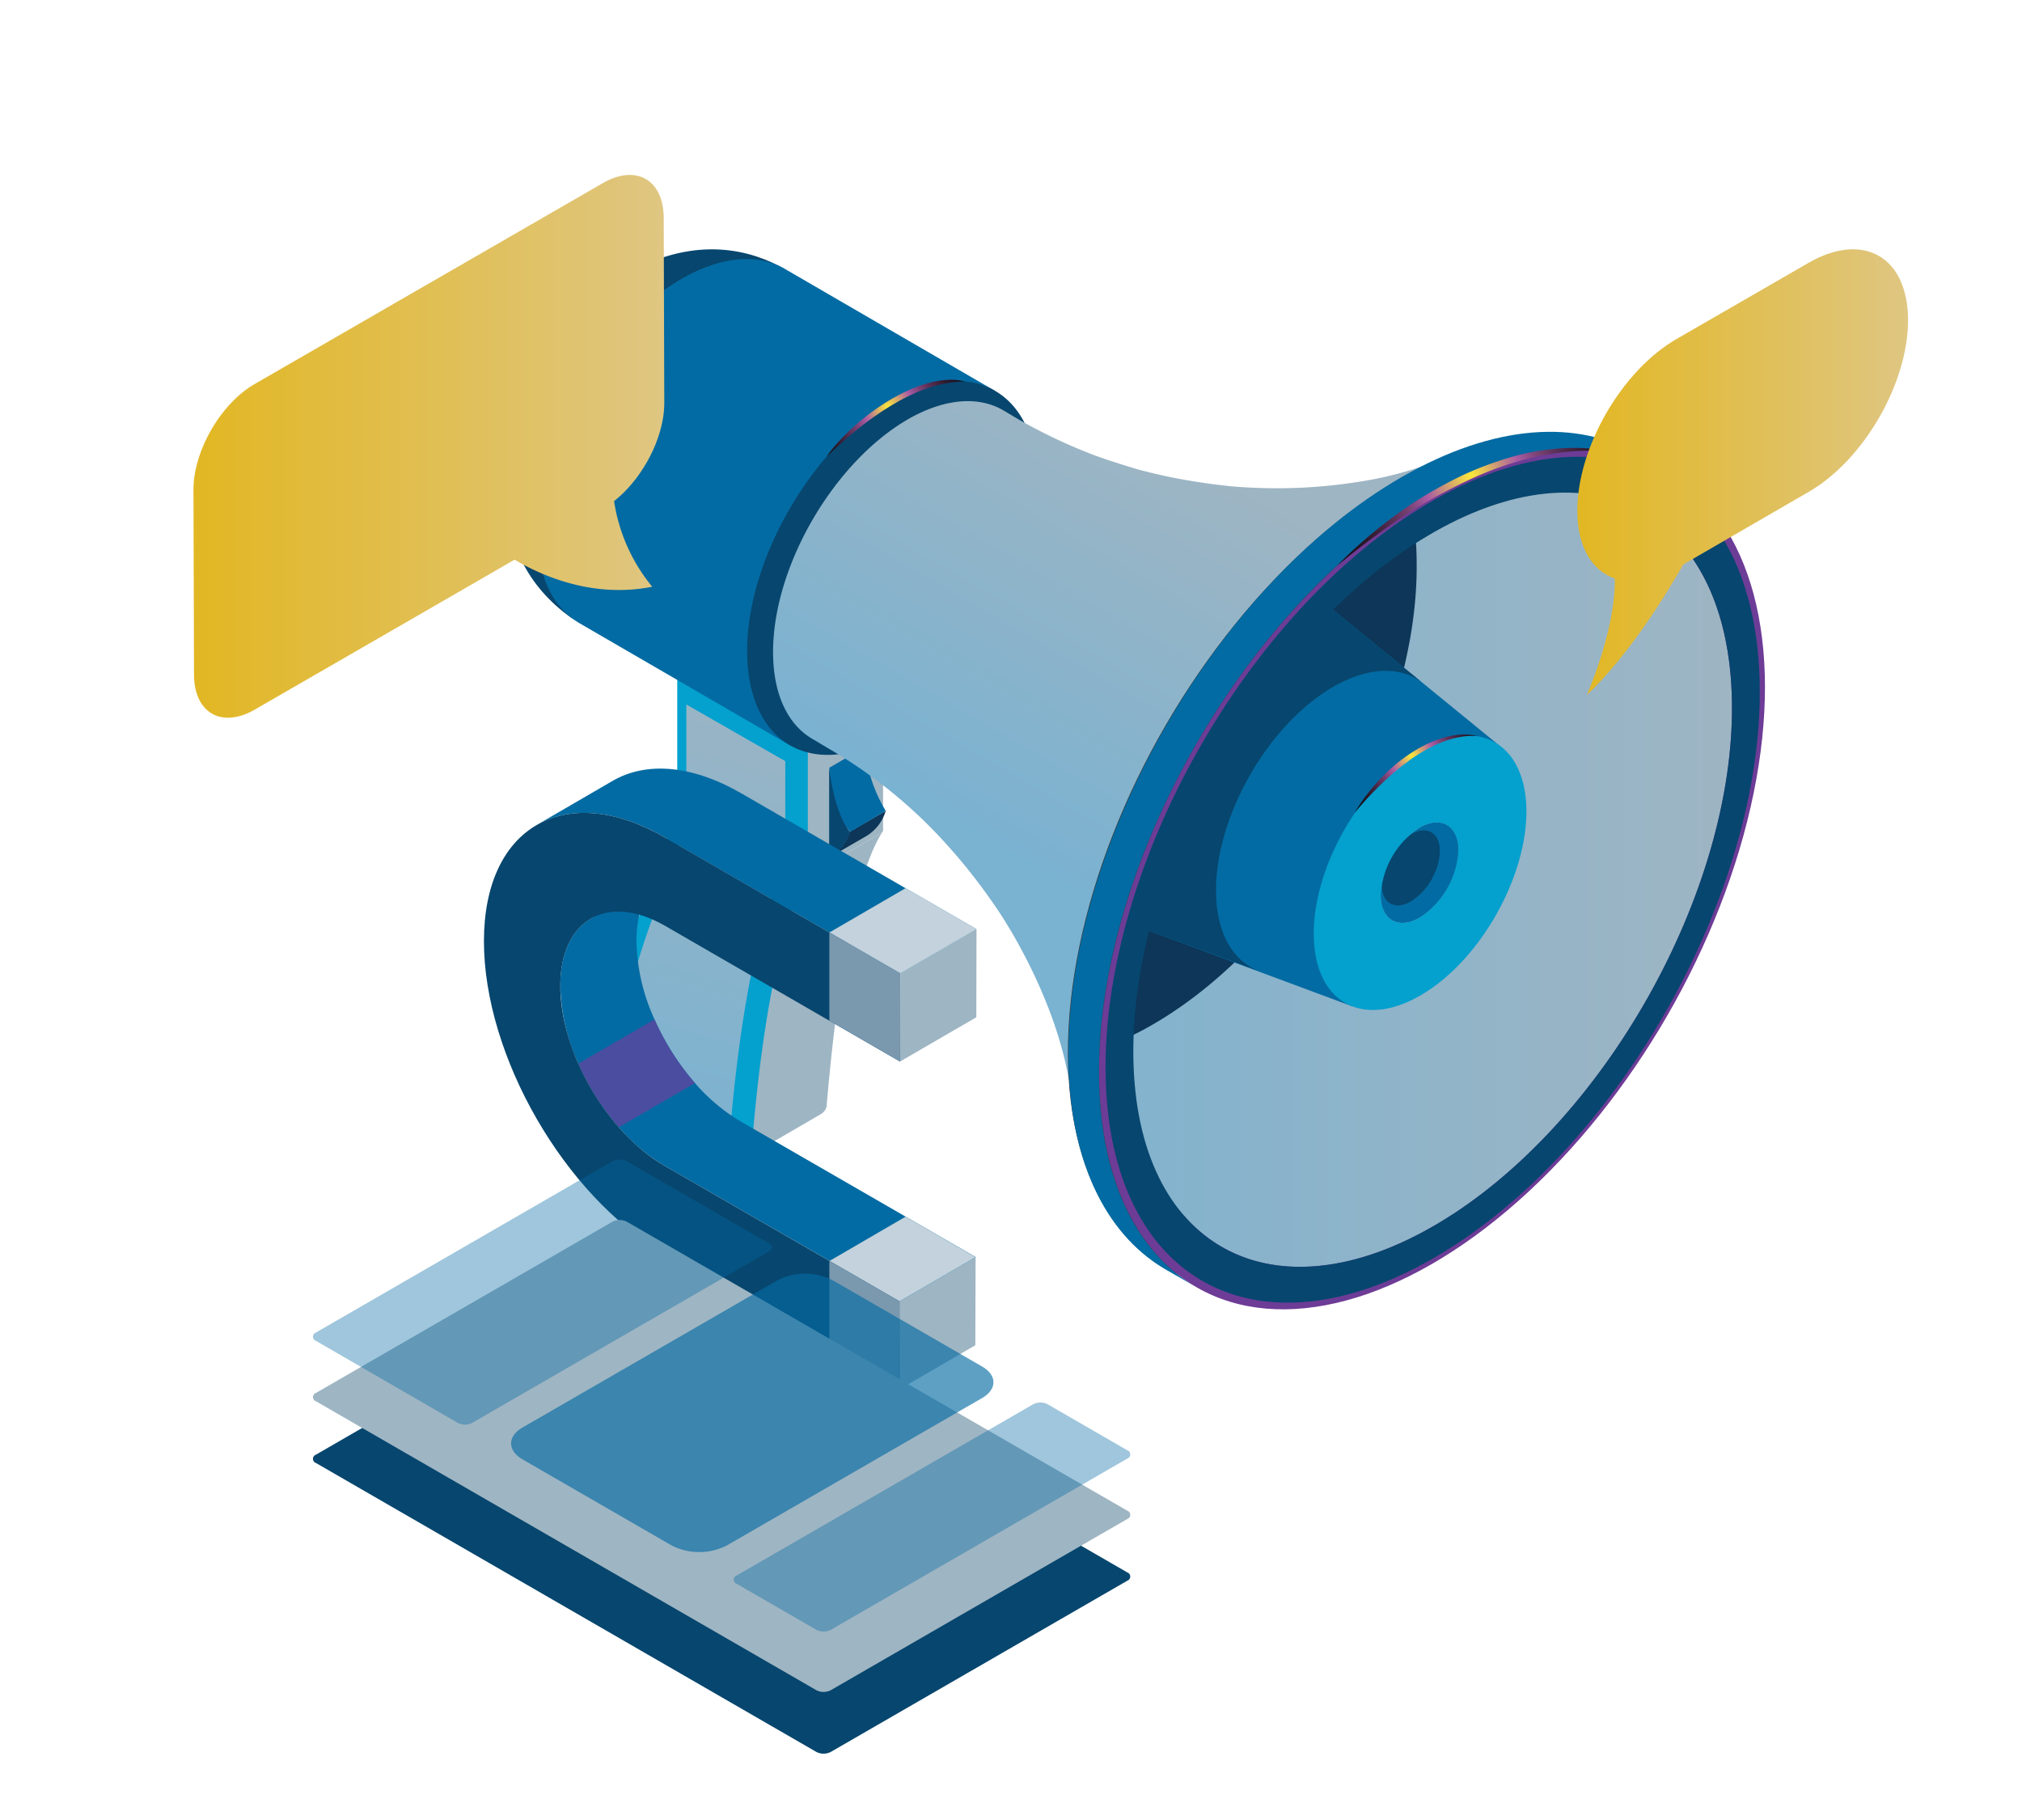
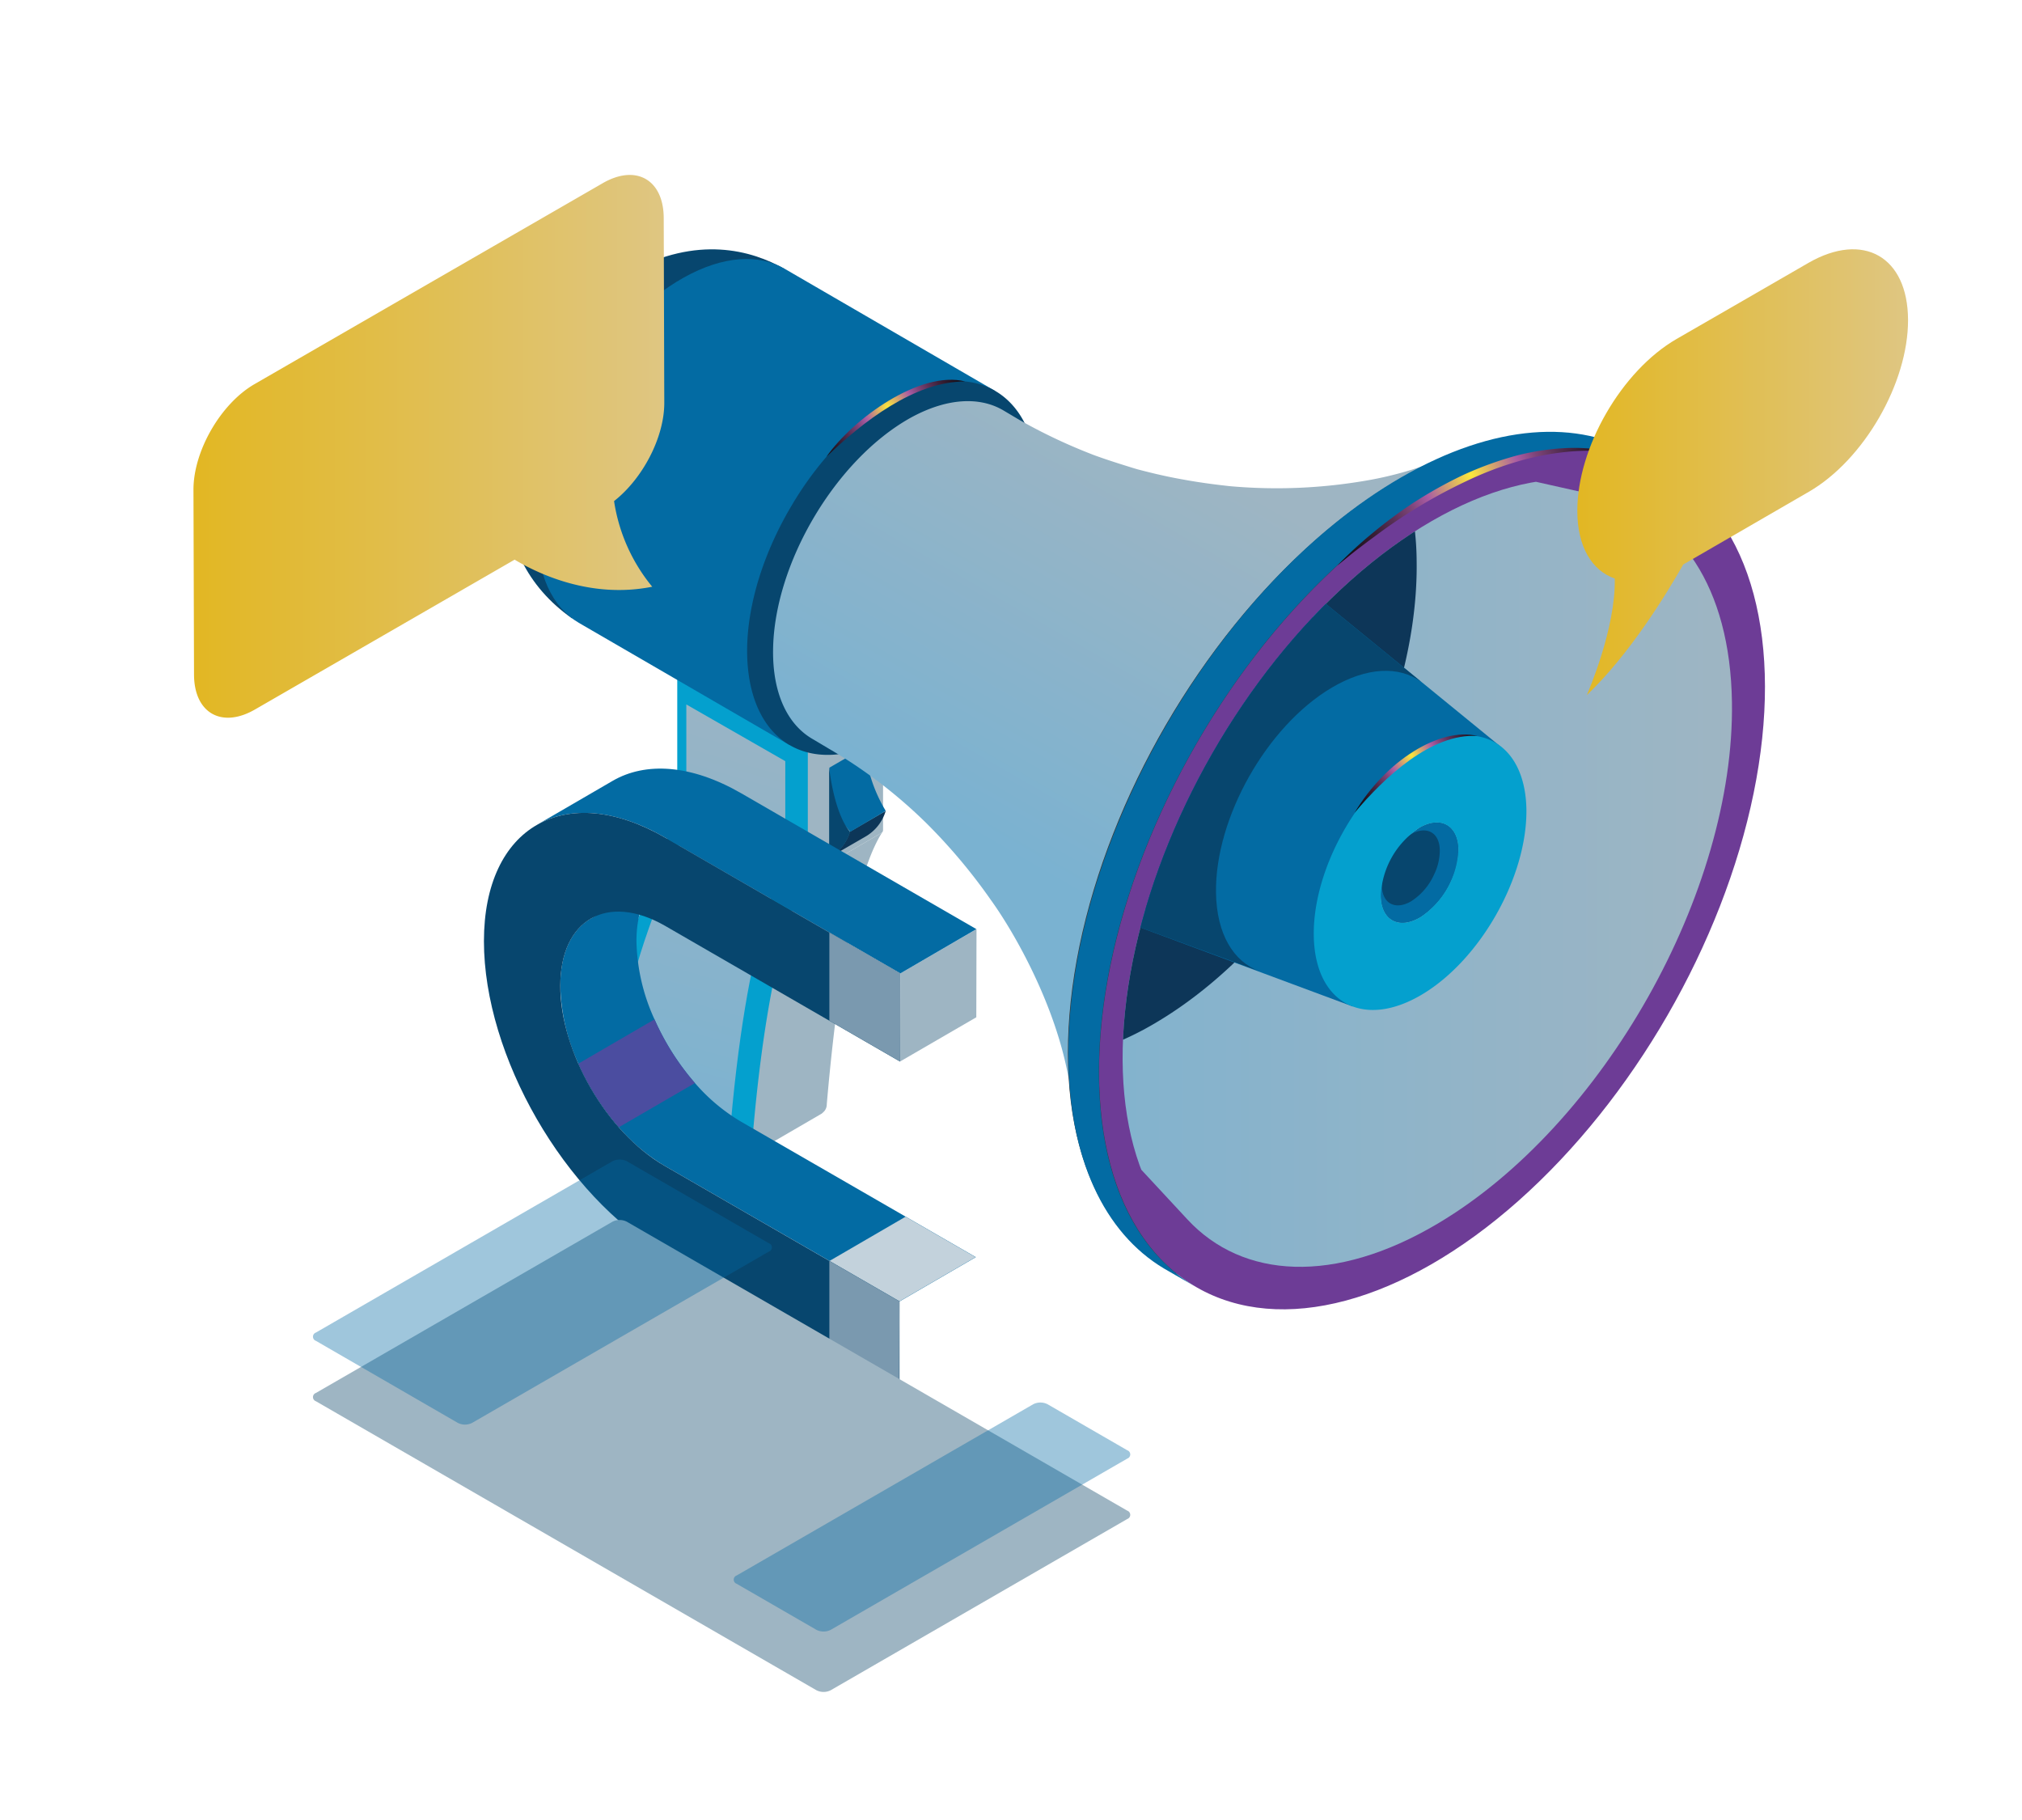
<svg xmlns="http://www.w3.org/2000/svg" xmlns:xlink="http://www.w3.org/1999/xlink" viewBox="0 0 289.93 260.9">
  <defs>
    <style>.cls-1{fill:none;}.cls-2{isolation:isolate;}.cls-3{fill:#9eb5c3;}.cls-4{fill:#04a0ce;}.cls-5{fill:url(#linear-gradient);}.cls-6{fill:#0d3658;}.cls-20,.cls-7{fill:#036ba3;}.cls-8{fill:#07466e;}.cls-9{fill:url(#linear-gradient-2);}.cls-10{fill:#393836;}.cls-11{fill:#6d3c96;}.cls-12{clip-path:url(#clip-path);}.cls-13{fill:url(#linear-gradient-3);}.cls-14,.cls-15,.cls-16,.cls-18{mix-blend-mode:screen;}.cls-14{fill:url(#Áåçûìÿííûé_ãðàäèåíò_87);}.cls-15{fill:url(#Áåçûìÿííûé_ãðàäèåíò_87-2);}.cls-16{fill:url(#Áåçûìÿííûé_ãðàäèåíò_87-3);}.cls-17{fill:#c3d2dc;}.cls-18{fill:#4b4da0;}.cls-19{fill:#7a99af;}.cls-20{opacity:0.38;}.cls-21{opacity:0.64;}.cls-22{fill:url(#linear-gradient-4);}.cls-23{fill:url(#linear-gradient-5);}</style>
    <linearGradient id="linear-gradient" x1="112.69" y1="93.19" x2="92.46" y2="164.18" gradientUnits="userSpaceOnUse">
      <stop offset="0" stop-color="#9eb5c3" />
      <stop offset="1" stop-color="#7ab2d1" />
    </linearGradient>
    <linearGradient id="linear-gradient-2" x1="176.33" y1="68.7" x2="144.99" y2="122.98" xlink:href="#linear-gradient" />
    <clipPath id="clip-path">
      <ellipse class="cls-1" cx="205.43" cy="126.13" rx="62.89" ry="36.42" transform="translate(-6.19 241.57) rotate(-60.16)" />
    </clipPath>
    <linearGradient id="linear-gradient-3" x1="132.36" y1="120.35" x2="248.35" y2="120.35" gradientUnits="userSpaceOnUse">
      <stop offset="0" stop-color="#7ab2d1" />
      <stop offset="1" stop-color="#9eb5c3" />
    </linearGradient>
    <radialGradient id="Áåçûìÿííûé_ãðàäèåíò_87" cx="202.36" cy="108.3" r="14.86" gradientUnits="userSpaceOnUse">
      <stop offset="0" stop-color="#fce93a" />
      <stop offset=".22" stop-color="#aa5ca3" />
      <stop offset=".31" stop-color="#7d4478" />
      <stop offset=".41" stop-color="#572f54" />
      <stop offset=".51" stop-color="#381f36" />
      <stop offset=".62" stop-color="#20121e" />
      <stop offset=".73" stop-color="#0e080e" />
      <stop offset=".85" stop-color="#040304" />
      <stop offset="1" stop-color="#010101" />
    </radialGradient>
    <radialGradient id="Áåçûìÿííûé_ãðàäèåíò_87-2" cx="210.9" cy="68.1" r="31.63" xlink:href="#Áåçûìÿííûé_ãðàäèåíò_87" />
    <radialGradient id="Áåçûìÿííûé_ãðàäèåíò_87-3" cx="127.3" cy="58.31" r="16.39" xlink:href="#Áåçûìÿííûé_ãðàäèåíò_87" />
    <linearGradient id="linear-gradient-4" x1="27.74" y1="63.99" x2="95.25" y2="63.99" gradientUnits="userSpaceOnUse">
      <stop offset="0" stop-color="#e2b723" />
      <stop offset="1" stop-color="#dfc682" />
    </linearGradient>
    <linearGradient id="linear-gradient-5" x1="226.17" y1="67.69" x2="273.61" y2="67.69" xlink:href="#linear-gradient-4" />
  </defs>
  <g class="cls-2">
    <g id="Layer_1" data-name="Layer 1">
      <g id="_6" data-name="6">
        <g class="cls-2">
          <path class="cls-3" d="M126.37 119.43l-13.89 8.06-4.54 23-.8 15.38 10.6-6.16a1.07 1.07.0 00.35-.32s0 .08-.07.1a1.52 1.52.0 00.53-1.18c2.21-25.52 5.55-35.32 8-39.06A.4.4.0 01126.37 119.43z" />
          <path class="cls-3" d="M126.4 101.12l-10.61 6.16-2.1 19.51 12.68-7.36a.49.49.0 00.25-.46V101z" />
          <path class="cls-4" d="M97.34 96.7c-.18.11-.25.39-.23.76.0.0.0-.07.0-.1.0.49.0 9.76.0 12.38a39.49 39.49.0 01-1 9c-1 4.1-2.8 7.92-4.2 11.88a71.81 71.81.0 00-3.59 13.57c0 .08-1.26 7.94-.33 10.09 2.12 4.87 15.31 13.48 19.22 11.59a1.12 1.12.0 00.55-.94c2.47-31.42 7.79-39 8.07-39.37v-18.32z" />
          <path class="cls-5" d="M98.41 101c0 1.77.0 6 0 10.19.0 4.94-.48 9.35-2.22 13.35-3.46 9.38-7.23 18.09-7.26 29.72-.22.55 3.73 4.39 8.51 7.17 4.23 2.42 7.29 2.94 7.09 2.72 2.48-31.84 8-39.75 8.07-39.82.0-5.45.0-11.56.0-15.2z" />
        </g>
        <g class="cls-2">
          <path class="cls-6" d="M121.86 119.25a6.36 6.36.0 01-3 3.72L124 120a6.34 6.34.0 003-3.73z" />
          <path class="cls-7" d="M124 107.12l-5.07 2.94c0 6 2.21 8.29 3 9.19l5.07-3a21.5 21.5.0 01-3-9.13z" />
          <path class="cls-8" d="M118.89 110.06V123a6.36 6.36.0 003-3.72C120.54 117.69 119.42 114.38 118.89 110.06z" />
        </g>
        <path class="cls-8" d="M90.24 39c-6.31 3.42-17.16 13.6-17.87 30.13.0 8.47 3.23 15 9.64 19.52l30.51-50.08C107.72 35.84 1e2 33.72 90.24 39z" />
        <path class="cls-7" d="M112.52 38.54c-3.7-2.15-8.79-1.91-14.45 1.24C86.57 46.19 77.11 62.2 77 75.53 76.87 82.3 79.2 87.08 83 89.3l30.19 17.51 29.5-50.76z" />
        <path class="cls-8" d="M127.66 105.57c11.5-6.41 21-22.41 21.12-35.75.11-9-4.09-14.54-10.39-15.13a17.73 17.73.0 00-10.14 2.6 36.87 36.87.0 00-9.74 8.19 48.83 48.83.0 00-5 7C109.63 79 107.21 86.35 107.13 93 107 106.37 116.16 112 127.66 105.57z" />
        <path class="cls-9" d="M234.76 65.3c-7.83-4.55-18.4-4.41-30.18 1.32a50.79 50.79.0 01-8.1 2.18 75.47 75.47.0 01-20.17.9c-1.43-.16-4-.45-6.94-1-2.57-.46-4.68-1-6.29-1.42l-.67-.2c-1.83-.57-3.52-1.1-5.27-1.73l-.41-.15-.25-.1a78.33 78.33.0 01-10.3-4.89l-2.34-1.39c-3.43-2-8.16-1.77-13.4 1.15C119.77 66 111 80.8 110.85 93.16c-.08 6.28 2.09 10.72 5.64 12.78l2.34 1.39a70.54 70.54.0 0114 10.69 80.67 80.67.0 019.24 11c3.28 4.53 9.34 15.05 11.19 25.79.0-.36.0-.83-.07-1.18C153.14 152.47 233.31 65.8 234.76 65.3z" />
        <ellipse class="cls-10" cx="200.92" cy="123.54" rx="67.36" ry="39.02" transform="translate(-6.85 235.18) rotate(-59.84)" />
        <g id="Axonometric_Cylinder" data-name="Axonometric Cylinder">
          <ellipse id="Cylinder_face" data-name="Cylinder face" class="cls-11" cx="205.33" cy="126.09" rx="67.52" ry="38.98" transform="translate(-6.53 240.86) rotate(-60)" />
          <path id="Cylinder_body" data-name="Cylinder body" class="cls-7" d="M239.4 67.8 235 65.27c-8.66-5.19-20.72-4.54-34.07 3.16-26.36 15.22-47.74 52.25-47.74 82.69.0 15 5.22 25.67 13.68 30.73l4.38 2.53c-8.46-5.06-13.68-15.68-13.68-30.72.0-30.45 21.38-67.48 47.75-82.7C218.67 63.26 230.73 62.61 239.4 67.8z" />
        </g>
        <g class="cls-12">
          <path class="cls-13" d="M248.34 100.65c.42 27.22-18.46 60.7-42.17 74.77-14.8 8.79-28 7.93-35.9-.58L132.36 134c5.72 6.16 15.26 6.78 26 .43 17.15-10.19 30.81-34.4 30.51-54.1-.18-12-5.49-19.52-13.47-21.3L229.72 71.2C240.76 73.66 248.09 84.09 248.34 100.65z" />
          <path class="cls-6" d="M153.67 145.88q2.18 2.22 4.38 4.38a43.91 43.91.0 007.78-3.69c21-12.45 37.67-42.06 37.3-66.14A40.9 40.9.0 00202 71.11C191 66.54 180.06 61.79 169.1 57a45.94 45.94.0 00-4.59 2.39c-20.37 12.1-36.67 40.38-37.25 64.06C137 129.73 145.52 137.62 153.67 145.88z" />
          <path class="cls-8" d="M203.46 118.73l-1.23.9a9.16 9.16.0 00-4.08 7.24 5 5 0 010-.77l-.15 1.29a9 9 0 000 1c0 3.09 2 4.53 4.54 3.62a7 7 0 001.12-.53 11.92 11.92.0 004.35-5.06 10.78 10.78.0 001.12-4.63C209.06 118.29 206.53 116.91 203.46 118.73z" />
          <path class="cls-7" d="M209.12 121.82a10.78 10.78.0 01-1.12 4.63 11.92 11.92.0 01-4.35 5.06 7 7 0 01-1.12.53c-2.54.91-4.49-.53-4.54-3.62a9 9 0 010-1l.15-1.29a5 5 0 000 .77c0 2.31 1.49 3.39 3.39 2.7a4.54 4.54.0 00.84-.4 8.82 8.82.0 003.24-3.78 7.93 7.93.0 00.84-3.46c0-2.63-1.93-3.66-4.23-2.3l1.23-.9C206.53 116.91 209.06 118.29 209.12 121.82z" />
          <path class="cls-7" d="M188.83 85.53c-3.59-2.94-9-3-15.09.64-10.6 6.3-19 21.26-18.85 33.44.1 6.75 2.83 11.22 7.06 12.79l32 11.9c-2.24-17.27 4.83-29.68 21.33-37.17z" />
          <path class="cls-8" d="M180.57 139.24c-3.71-1.38-6.12-5.32-6.21-11.25-.16-10.7 7.26-23.86 16.58-29.39 5.08-3 9.65-3.12 12.8-.88L188.83 85.53c-3.59-2.94-9-3-15.09.64-10.6 6.3-19 21.26-18.85 33.44.1 6.75 2.83 11.22 7.06 12.79z" />
          <path class="cls-4" d="M203.29 107.64a29.61 29.61.0 00-9 8.88c-3.67 5.39-6 11.9-5.91 17.64.15 9.65 7.08 13.43 15.49 8.44s15.1-16.87 15-26.52c-.09-6-2.83-9.77-6.93-10.51C209.38 105.13 206.44 105.77 203.29 107.64zm5.83 14.18a12.3 12.3.0 01-5.47 9.69c-3.07 1.82-5.61.44-5.66-3.09a12.26 12.26.0 015.47-9.69C206.53 116.91 209.06 118.29 209.12 121.82z" />
        </g>
-         <path class="cls-8" d="M204.61 72.27c-25.9 15.38-46.53 52-46.08 81.71s21.81 41.39 47.71 26 46.53-52 46.08-81.71S230.51 56.89 204.61 72.27zm43.73 28.38c.42 27.22-18.46 60.7-42.17 74.77s-43.25 3.42-43.66-23.8S181 90.92 204.68 76.84s43.25-3.42 43.66 23.81z" />
        <path class="cls-14" d="M194.24 116.52c4.19-5 11-11.43 17.6-11C206.51 104.22 198.71 109 194.24 116.52z" />
        <path class="cls-15" d="M229.63 64.51a25.64 25.64.0 00-5-.27 34.53 34.53.0 00-7.1 1.06 49.34 49.34.0 00-7.73 2.8 63.65 63.65.0 00-7.16 4 66.29 66.29.0 00-5.75 4.26 59.88 59.88.0 00-5.12 4.71l1.49-1.21c.93-.77 2.31-1.82 4-3.06a75.45 75.45.0 0113-7.82 48.44 48.44.0 017.54-2.87 38.24 38.24.0 016.91-1.33 30 30 0 015-.1c1.21.08 1.9.17 1.9.17A18.55 18.55.0 00229.63 64.51z" />
        <path class="cls-16" d="M118.51 65.48c5.18-5 12.66-10.81 19.88-10.79C132 53.05 122.33 60 118.51 65.48z" />
      </g>
      <g id="_8" data-name="8">
        <g class="cls-2">
-           <polygon class="cls-3" points="128.97 186.58 128.93 199.22 139.85 192.87 139.89 180.24 128.97 186.58" />
          <path class="cls-7" d="M106.18 160.77a26.54 26.54.0 01-6.53-5.49 36.29 36.29.0 01-5.8-9.13 28.15 28.15.0 01-2.59-11.21c0-4.71 1.68-8 4.37-9.59L84.71 131.7c-2.69 1.56-4.36 4.88-4.37 9.59a28.22 28.22.0 002.59 11.21 36.06 36.06.0 005.8 9.12 26.33 26.33.0 006.52 5.5L129 186.58l10.92-6.34z" />
          <polygon class="cls-17" points="129.85 174.44 118.93 180.79 128.97 186.58 139.89 180.24 129.85 174.44" />
          <path class="cls-18" d="M93.85 146.15 82.93 152.5a36.06 36.06.0 005.8 9.12l10.92-6.34A36.29 36.29.0 0193.85 146.15z" />
          <polygon class="cls-3" points="129.1 139.56 129.06 152.19 139.99 145.85 140.02 133.21 129.1 139.56" />
          <path class="cls-7" d="M106.31 113.75c-7.2-4.16-13.74-4.54-18.46-1.8L76.92 118.3c4.73-2.74 11.26-2.36 18.47 1.8l33.71 19.46L140 133.21z" />
-           <polygon class="cls-17" points="129.85 127.34 118.93 133.69 129.1 139.56 140.02 133.21 129.85 127.34" />
          <path class="cls-8" d="M95.35 132.73l33.71 19.47v-12.64L95.39 120.1c-14.32-8.27-26-1.61-26 14.84s11.56 36.55 25.88 44.81l33.71 19.47v-12.64L95.25 167.12c-8.25-4.77-14.94-16.35-14.91-25.83S87.1 128 95.35 132.73z" />
          <polygon class="cls-19" points="118.92 180.78 118.92 193.44 128.93 199.22 128.97 186.58 118.92 180.78" />
          <polygon class="cls-19" points="118.92 133.69 118.92 146.34 129.06 152.19 129.1 139.56 118.92 133.69" />
        </g>
      </g>
      <g id="_3" data-name="3">
-         <path class="cls-8" d="M161.64 225.44 89.88 184a2.27 2.27.0 00-2.06.0L45.3 208.56a.63.63.0 000 1.19l71.76 41.43a2.27 2.27.0 002.06.0l42.52-24.55A.63.63.0 00161.64 225.44z" />
        <path class="cls-3" d="M161.64 216.59 89.88 175.16a2.27 2.27.0 00-2.06.0L45.3 199.71a.63.63.0 000 1.19l71.76 41.43a2.27 2.27.0 002.06.0l42.52-24.55A.63.63.0 00161.64 216.59z" />
        <path class="cls-20" d="M110.23 178.24 89.88 166.49a2.33 2.33.0 00-2.06.0L45.3 191.05a.63.63.0 000 1.19L65.64 204a2.27 2.27.0 002.06.0l42.53-24.55A.63.63.0 00110.23 178.24z" />
        <path class="cls-20" d="M161.64 207.93l-11.43-6.6a2.27 2.27.0 00-2.06.0l-42.52 24.55a.63.63.0 000 1.19l11.43 6.6a2.27 2.27.0 002.06.0l42.52-24.55a.63.63.0 000-1.19z" />
        <g class="cls-21">
-           <path class="cls-7" d="M140.79 200.46l-36.58 21.12a8.73 8.73.0 01-7.9.0L74.92 209.23c-2.18-1.26-2.18-3.3.0-4.56l36.58-21.12a8.71 8.71.0 017.89.0l21.4 12.35C143 197.16 143 199.2 140.79 200.46z" />
-         </g>
+           </g>
      </g>
      <path class="cls-22" d="M95.25 57.75 95.17 31.3c0-5.57-4-7.82-8.81-5L57.29 43.07l-20.79 12c-4.85 2.8-8.77 9.59-8.76 15.16l.08 26.45c0 5.58 4 7.82 8.81 5L73.79 80.24c3.48 2.08 11 5.63 19.73 3.88a25.19 25.19.0 01-5.47-12.28C92.15 68.63 95.26 62.71 95.25 57.75z" />
      <path class="cls-23" d="M259.29 37.7l-9.4 5.43L240.4 48.6c-7.89 4.56-14.25 15.59-14.23 24.65.0 5.16 2.11 8.56 5.37 9.7.13 7.23-3.82 16.22-4 16.7 6.12-5.83 11.39-14.44 13.82-18.72l18-10.42c7.89-4.56 14.26-15.59 14.23-24.65S267.18 33.15 259.29 37.7z" />
    </g>
  </g>
</svg>